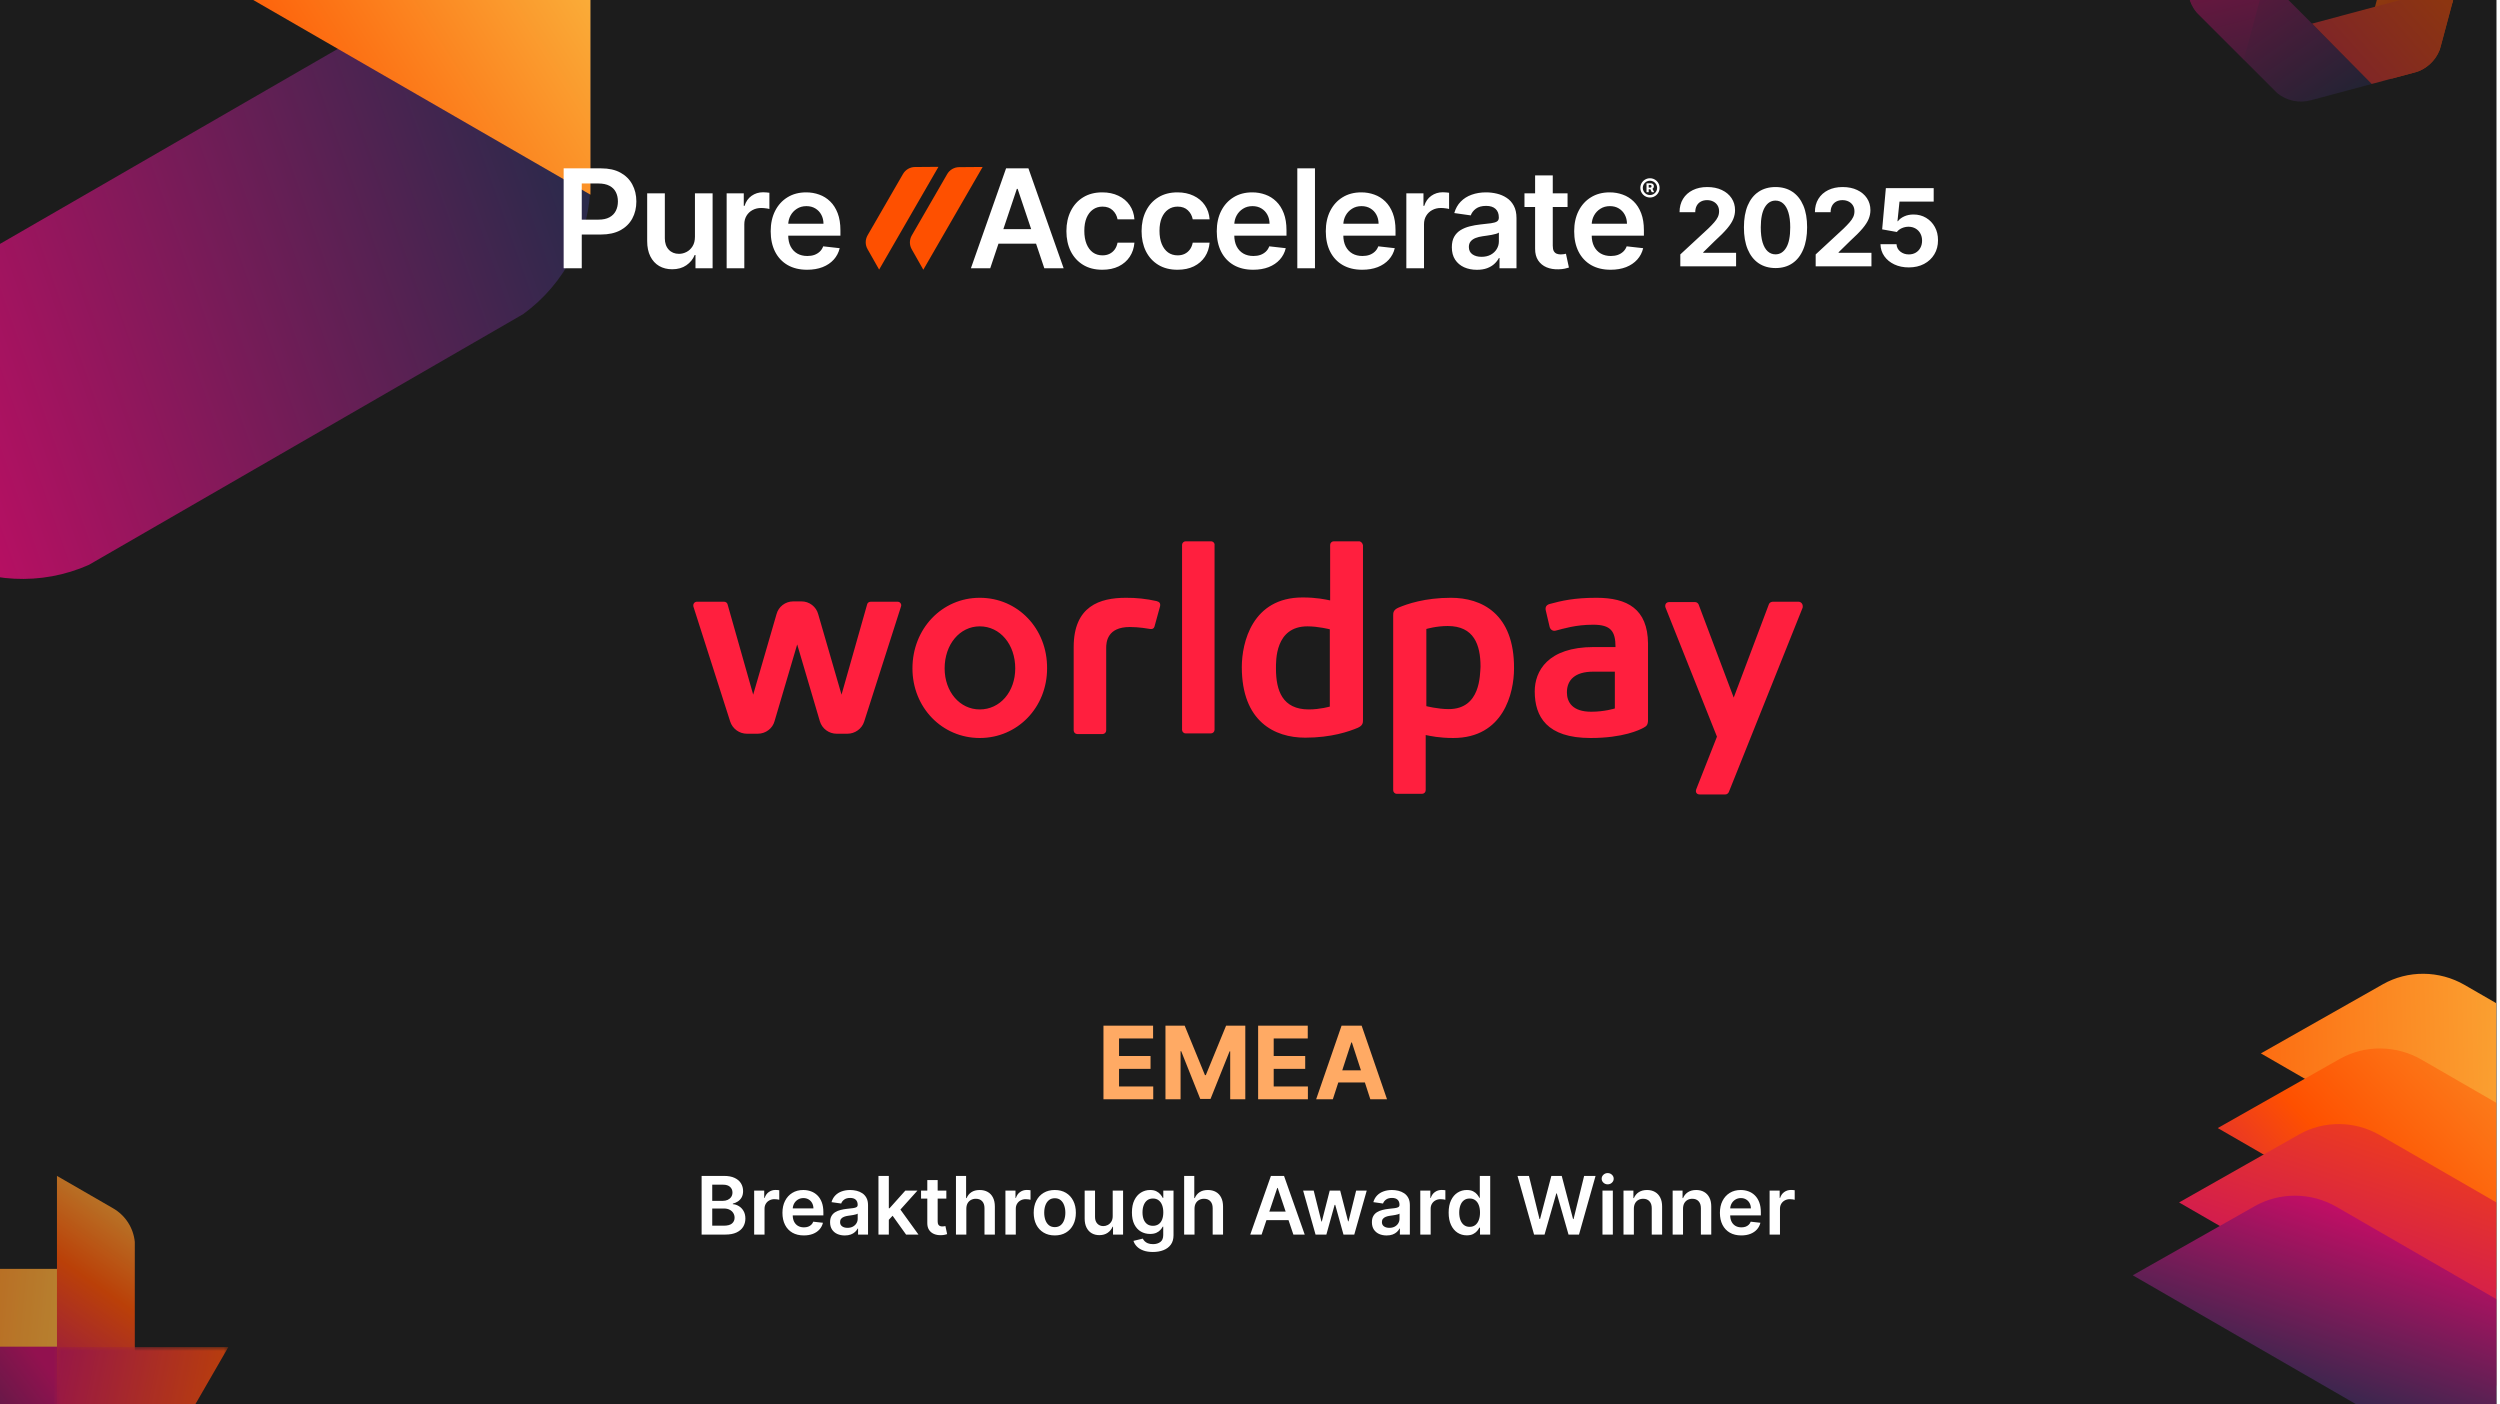
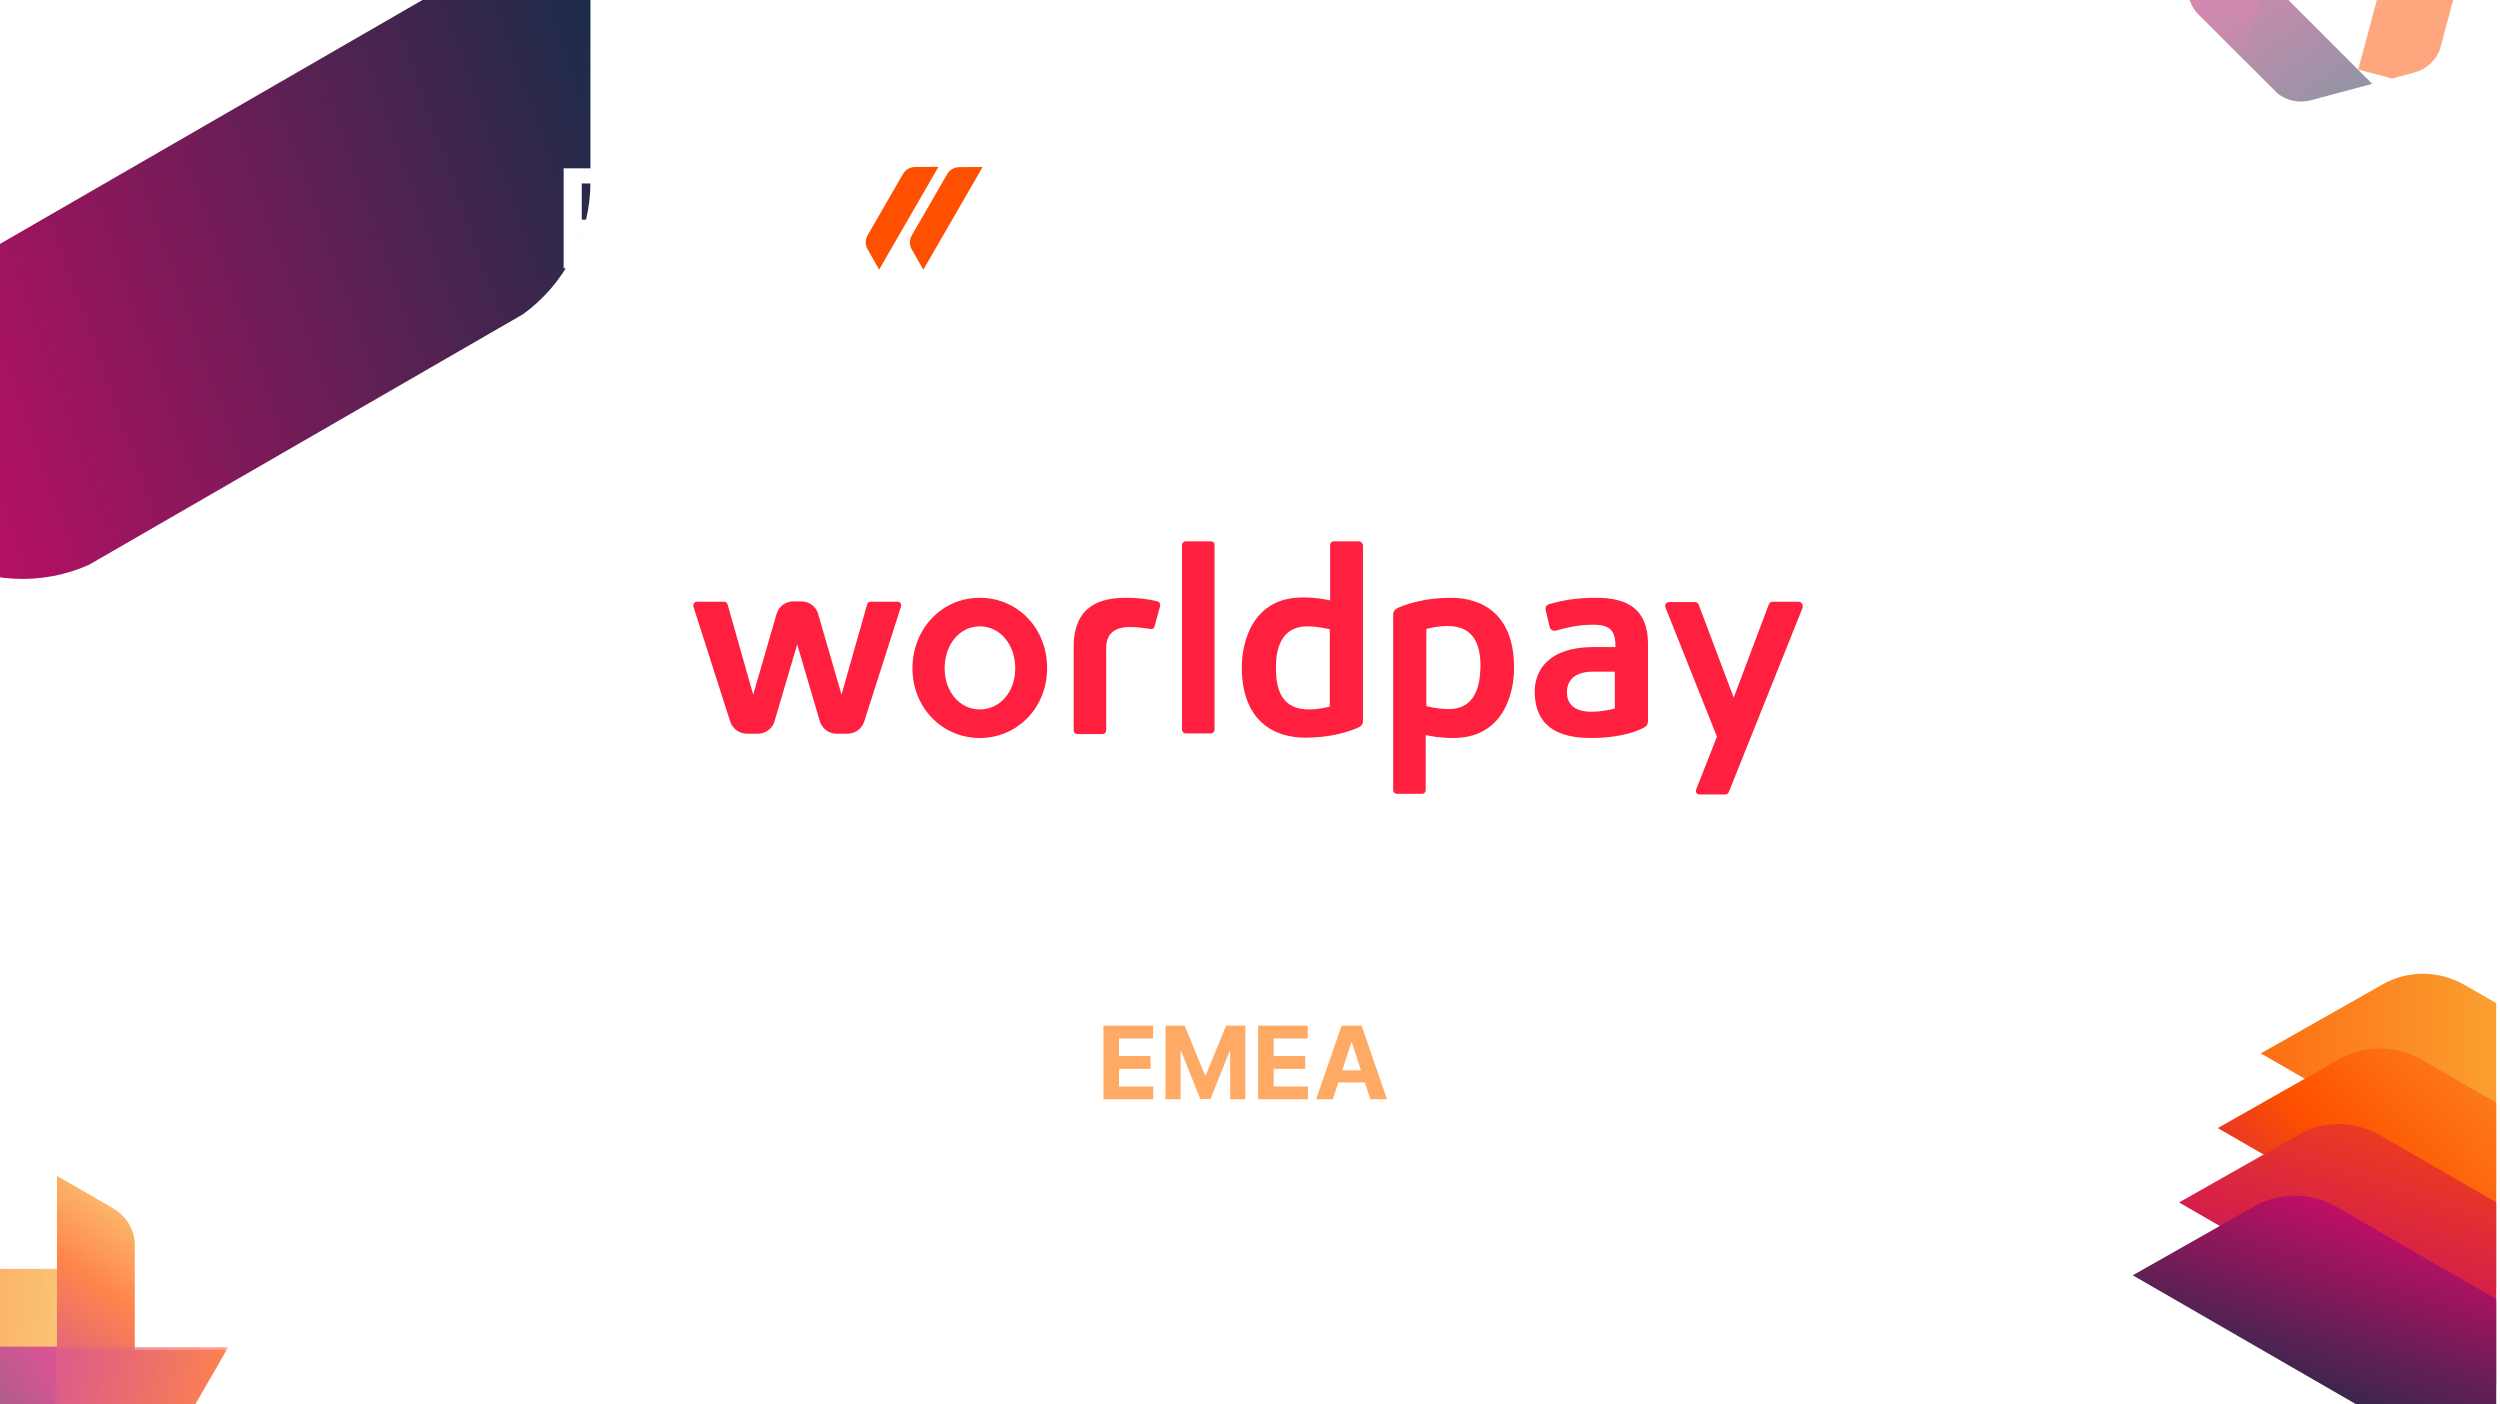
<svg xmlns="http://www.w3.org/2000/svg" width="632" height="355" viewBox="0 0 632 355" fill="none">
  <g clip-path="url(#clip0_9453_8677)">
    <rect width="631.112" height="355" fill="white" />
    <g clip-path="url(#clip1_9453_8677)">
-       <rect width="648" height="364.5" transform="translate(-8 -5)" fill="#1C1C1C" />
      <path d="M278.955 277.9V259.282H291.501V262.527H282.892V266.964H290.855V270.209H282.892V274.655H291.537V277.9H278.955ZM294.63 259.282H299.485L304.612 271.791H304.83L309.958 259.282H314.812V277.9H310.994V265.782H310.84L306.021 277.809H303.421L298.603 265.736H298.449V277.9H294.63V259.282ZM318.055 277.9V259.282H330.601V262.527H321.992V266.964H329.955V270.209H321.992V274.655H330.637V277.9H318.055ZM336.94 277.9H332.721L339.149 259.282H344.221L350.64 277.9H346.421L341.758 263.536H341.612L336.94 277.9ZM336.676 270.582H346.64V273.655H336.676V270.582Z" fill="#FFAA64" />
      <g opacity="0.5" clip-path="url(#clip2_9453_8677)">
        <path fill-rule="evenodd" clip-rule="evenodd" d="M575.715 23.568C578.062 25.465 581.194 26.148 584.147 25.356L599.694 21.191L557.631 -20.872L553.465 -5.326C552.674 -2.372 553.356 0.76 555.254 3.107L575.715 23.568Z" fill="url(#paint0_linear_9453_8677)" />
        <path d="M560.691 -32.494C561.774 -35.313 564.145 -37.471 567.1 -38.263L582.647 -42.429L567.251 15.03L555.87 3.649C553.707 1.486 552.732 -1.569 553.203 -4.551L560.691 -32.494Z" fill="url(#paint1_linear_9453_8677)" />
        <path fill-rule="evenodd" clip-rule="evenodd" d="M601.77 -43.505C599.423 -45.403 596.291 -46.085 593.337 -45.294L577.791 -41.128L619.853 0.935L624.019 -14.611C624.811 -17.565 624.128 -20.697 622.231 -23.044L601.77 -43.505Z" fill="url(#paint2_linear_9453_8677)" />
        <path d="M616.795 12.557C615.712 15.376 613.34 17.534 610.385 18.326L604.696 19.851L596.159 17.563L610.235 -34.968L621.615 -23.586C623.778 -21.423 624.753 -18.369 624.282 -15.386L616.795 12.557Z" fill="url(#paint3_linear_9453_8677)" />
-         <path fill-rule="evenodd" clip-rule="evenodd" d="M611.237 18.098C614.056 17.015 616.214 14.642 617.006 11.687L621.172 -3.858L584.487 5.971L599.57 21.224L611.237 18.098Z" fill="url(#paint4_linear_9453_8677)" />
      </g>
      <g clip-path="url(#clip3_9453_8677)" filter="url(#filter0_f_9453_8677)">
        <path d="M623.041 248.985L649.445 264.23L675.152 279.072C681.559 282.77 685.562 289.6 685.622 296.886L685.908 332.321L571.548 266.296L602.378 248.825C608.718 245.234 616.634 245.286 623.041 248.985Z" fill="url(#paint5_linear_9453_8677)" />
        <path d="M612.142 267.864L638.546 283.109L664.253 297.95C670.66 301.649 674.663 308.479 674.723 315.765L675.008 351.2L560.649 285.175L591.479 267.704C597.819 264.113 605.735 264.165 612.142 267.864Z" fill="url(#paint6_linear_9453_8677)" />
        <path d="M601.571 286.933L627.569 301.943L652.88 316.556C659.188 320.198 663.129 326.922 663.189 334.096L663.469 368.985L550.872 303.977L581.227 286.776C587.469 283.24 595.263 283.291 601.571 286.933Z" fill="url(#paint7_linear_9453_8677)" />
        <path d="M590.653 305.082L617.058 320.327L642.765 335.169C649.171 338.868 653.174 345.697 653.235 352.983L653.52 388.418L539.16 322.393L569.991 304.922C576.331 301.331 584.247 301.384 590.653 305.082Z" fill="url(#paint8_linear_9453_8677)" />
      </g>
      <g opacity="0.7">
        <path fill-rule="evenodd" clip-rule="evenodd" d="M-5.274 337.464C-4.921 333.952 -2.902 330.792 0.194 329.004L14.4 320.802L14.4 383.601L0.194 375.399C-2.902 373.612 -4.921 370.451 -5.274 366.939L-5.274 337.464Z" fill="url(#paint9_linear_9453_8677)" />
        <path fill-rule="evenodd" clip-rule="evenodd" d="M17.308 320.768C20.821 321.121 23.982 323.14 25.769 326.236L33.972 340.443L-28.828 340.443L-20.625 326.236C-18.838 323.14 -15.677 321.121 -12.164 320.768L17.308 320.768Z" fill="url(#paint10_linear_9453_8677)" />
        <path fill-rule="evenodd" clip-rule="evenodd" d="M34.075 313.931C33.723 310.418 31.703 307.256 28.607 305.469L14.4 297.266L14.4 360.065L28.607 351.863C31.703 350.075 33.723 346.914 34.075 343.401L34.075 313.931Z" fill="url(#paint11_linear_9453_8677)" />
        <mask id="mask0_9453_8677" style="mask-type:alpha" maskUnits="userSpaceOnUse" x="14" y="340" width="44" height="21">
          <rect x="14.435" y="340.527" width="43.261" height="19.725" fill="#D9D9D9" />
        </mask>
        <g mask="url(#mask0_9453_8677)">
          <path fill-rule="evenodd" clip-rule="evenodd" d="M11.597 360.202C8.084 359.849 4.923 357.83 3.136 354.734L-5.066 340.527H57.733L49.531 354.734C47.743 357.83 44.582 359.849 41.069 360.202H11.597Z" fill="url(#paint12_linear_9453_8677)" />
        </g>
      </g>
      <g clip-path="url(#clip4_9453_8677)" filter="url(#filter1_f_9453_8677)">
        <path fill-rule="evenodd" clip-rule="evenodd" d="M132.272 79.403C142.878 71.682 149.264 59.3 149.264 46.008L149.264 -24.522L-76.035 105.555L-14.955 140.82C-3.444 147.465 10.473 148.126 22.462 142.801L132.272 79.403Z" fill="url(#paint13_linear_9453_8677)" />
-         <path fill-rule="evenodd" clip-rule="evenodd" d="M22.471 -118.104C10.479 -123.433 -3.441 -122.774 -14.955 -116.126L-76.035 -80.862L149.263 49.214L149.263 -21.315C149.263 -34.61 142.874 -46.995 132.263 -54.715L22.471 -118.104Z" fill="url(#paint14_linear_9453_8677)" />
      </g>
      <path d="M250.327 67.823H245.442L254.335 42.561H259.985L268.891 67.823H264.006L257.259 47.742H257.061L250.327 67.823ZM250.487 57.918H263.809V61.594H250.487V57.918ZM278.666 68.193C276.775 68.193 275.151 67.778 273.794 66.947C272.445 66.117 271.405 64.97 270.673 63.506C269.95 62.034 269.588 60.34 269.588 58.424C269.588 56.5 269.958 54.802 270.698 53.33C271.438 51.849 272.482 50.698 273.831 49.876C275.188 49.045 276.791 48.63 278.641 48.63C280.179 48.63 281.54 48.914 282.724 49.481C283.917 50.04 284.866 50.834 285.574 51.862C286.281 52.882 286.684 54.074 286.783 55.439H282.515C282.342 54.526 281.931 53.766 281.281 53.157C280.64 52.54 279.78 52.232 278.703 52.232C277.79 52.232 276.989 52.478 276.298 52.972C275.607 53.457 275.068 54.156 274.682 55.069C274.304 55.982 274.115 57.075 274.115 58.35C274.115 59.641 274.304 60.751 274.682 61.68C275.06 62.601 275.591 63.313 276.273 63.814C276.964 64.308 277.774 64.554 278.703 64.554C279.361 64.554 279.949 64.431 280.467 64.184C280.993 63.929 281.433 63.563 281.787 63.087C282.14 62.61 282.383 62.03 282.515 61.347H286.783C286.676 62.688 286.281 63.876 285.598 64.912C284.916 65.94 283.987 66.746 282.811 67.33C281.635 67.905 280.253 68.193 278.666 68.193ZM297.671 68.193C295.78 68.193 294.156 67.778 292.799 66.947C291.45 66.117 290.41 64.97 289.678 63.506C288.955 62.034 288.593 60.34 288.593 58.424C288.593 56.5 288.963 54.802 289.703 53.33C290.443 51.849 291.487 50.698 292.836 49.876C294.193 49.045 295.796 48.63 297.647 48.63C299.184 48.63 300.545 48.914 301.73 49.481C302.922 50.04 303.872 50.834 304.579 51.862C305.286 52.882 305.689 54.074 305.788 55.439H301.52C301.347 54.526 300.936 53.766 300.286 53.157C299.645 52.54 298.786 52.232 297.708 52.232C296.796 52.232 295.994 52.478 295.303 52.972C294.612 53.457 294.074 54.156 293.687 55.069C293.309 55.982 293.12 57.075 293.12 58.35C293.12 59.641 293.309 60.751 293.687 61.68C294.065 62.601 294.596 63.313 295.278 63.814C295.969 64.308 296.779 64.554 297.708 64.554C298.366 64.554 298.954 64.431 299.472 64.184C299.999 63.929 300.438 63.563 300.792 63.087C301.146 62.61 301.388 62.03 301.52 61.347H305.788C305.681 62.688 305.286 63.876 304.604 64.912C303.921 65.94 302.992 66.746 301.816 67.33C300.64 67.905 299.258 68.193 297.671 68.193ZM316.8 68.193C314.9 68.193 313.26 67.799 311.878 67.009C310.505 66.211 309.448 65.085 308.708 63.629C307.968 62.166 307.598 60.443 307.598 58.461C307.598 56.512 307.968 54.802 308.708 53.33C309.457 51.849 310.501 50.698 311.841 49.876C313.182 49.045 314.756 48.63 316.566 48.63C317.733 48.63 318.835 48.819 319.871 49.197C320.916 49.568 321.837 50.143 322.634 50.924C323.44 51.706 324.073 52.701 324.534 53.909C324.994 55.11 325.225 56.541 325.225 58.202V59.571H309.695V56.561H320.944C320.936 55.706 320.751 54.946 320.389 54.279C320.028 53.605 319.522 53.075 318.872 52.688C318.231 52.302 317.482 52.108 316.627 52.108C315.714 52.108 314.913 52.331 314.222 52.775C313.531 53.21 312.993 53.786 312.606 54.502C312.228 55.209 312.035 55.986 312.026 56.833V59.46C312.026 60.562 312.228 61.508 312.631 62.297C313.034 63.078 313.597 63.679 314.321 64.098C315.044 64.509 315.891 64.715 316.862 64.715C317.511 64.715 318.099 64.624 318.625 64.443C319.152 64.254 319.608 63.979 319.995 63.617C320.381 63.255 320.673 62.807 320.87 62.272L325.04 62.741C324.776 63.843 324.275 64.805 323.535 65.627C322.803 66.442 321.865 67.075 320.722 67.527C319.579 67.971 318.272 68.193 316.8 68.193ZM332.425 42.561V67.823H327.96V42.561H332.425ZM344.363 68.193C342.463 68.193 340.823 67.799 339.441 67.009C338.068 66.211 337.011 65.085 336.271 63.629C335.531 62.166 335.161 60.443 335.161 58.461C335.161 56.512 335.531 54.802 336.271 53.33C337.019 51.849 338.064 50.698 339.404 49.876C340.744 49.045 342.319 48.63 344.128 48.63C345.296 48.63 346.398 48.819 347.434 49.197C348.478 49.568 349.399 50.143 350.197 50.924C351.003 51.706 351.636 52.701 352.097 53.909C352.557 55.11 352.787 56.541 352.787 58.202V59.571H337.258V56.561H348.507C348.499 55.706 348.314 54.946 347.952 54.279C347.59 53.605 347.085 53.075 346.435 52.688C345.794 52.302 345.045 52.108 344.19 52.108C343.277 52.108 342.475 52.331 341.785 52.775C341.094 53.21 340.555 53.786 340.169 54.502C339.791 55.209 339.597 55.986 339.589 56.833V59.46C339.589 60.562 339.791 61.508 340.193 62.297C340.596 63.078 341.16 63.679 341.883 64.098C342.607 64.509 343.454 64.715 344.424 64.715C345.074 64.715 345.662 64.624 346.188 64.443C346.715 64.254 347.171 63.979 347.557 63.617C347.944 63.255 348.236 62.807 348.433 62.272L352.602 62.741C352.339 63.843 351.838 64.805 351.098 65.627C350.366 66.442 349.428 67.075 348.285 67.527C347.142 67.971 345.835 68.193 344.363 68.193ZM355.523 67.823V48.877H359.852V52.035H360.05C360.395 50.941 360.987 50.098 361.826 49.506C362.673 48.906 363.639 48.605 364.725 48.605C364.971 48.605 365.247 48.618 365.551 48.642C365.864 48.659 366.123 48.688 366.328 48.729V52.836C366.139 52.77 365.839 52.713 365.428 52.664C365.025 52.606 364.634 52.577 364.256 52.577C363.442 52.577 362.71 52.754 362.06 53.108C361.419 53.453 360.913 53.934 360.543 54.551C360.173 55.167 359.988 55.879 359.988 56.685V67.823H355.523ZM373.366 68.206C372.165 68.206 371.084 67.992 370.121 67.564C369.168 67.128 368.411 66.487 367.852 65.64C367.301 64.793 367.025 63.748 367.025 62.507C367.025 61.438 367.223 60.554 367.617 59.855C368.012 59.156 368.551 58.597 369.233 58.177C369.916 57.758 370.685 57.441 371.54 57.227C372.403 57.005 373.296 56.845 374.217 56.746C375.327 56.631 376.227 56.529 376.918 56.438C377.609 56.339 378.11 56.191 378.423 55.994C378.744 55.788 378.904 55.472 378.904 55.044V54.97C378.904 54.041 378.628 53.321 378.077 52.812C377.527 52.302 376.733 52.047 375.697 52.047C374.603 52.047 373.736 52.285 373.094 52.762C372.461 53.239 372.033 53.803 371.811 54.452L367.642 53.86C367.971 52.709 368.514 51.747 369.27 50.974C370.027 50.193 370.952 49.609 372.046 49.222C373.139 48.827 374.348 48.63 375.672 48.63C376.585 48.63 377.494 48.737 378.398 48.951C379.303 49.165 380.129 49.518 380.877 50.012C381.626 50.497 382.226 51.159 382.678 51.998C383.139 52.836 383.369 53.885 383.369 55.143V67.823H379.077V65.221H378.929C378.657 65.747 378.275 66.24 377.781 66.701C377.296 67.153 376.684 67.519 375.944 67.799C375.212 68.07 374.352 68.206 373.366 68.206ZM374.525 64.924C375.421 64.924 376.198 64.748 376.856 64.394C377.514 64.032 378.02 63.555 378.373 62.963C378.735 62.371 378.916 61.726 378.916 61.027V58.794C378.776 58.909 378.538 59.016 378.201 59.115C377.872 59.213 377.502 59.3 377.091 59.374C376.68 59.448 376.272 59.514 375.87 59.571C375.467 59.629 375.117 59.678 374.821 59.719C374.155 59.81 373.559 59.958 373.032 60.163C372.506 60.369 372.091 60.657 371.787 61.027C371.482 61.388 371.33 61.857 371.33 62.433C371.33 63.255 371.63 63.876 372.231 64.295C372.831 64.715 373.596 64.924 374.525 64.924ZM396.278 48.877V52.331H385.386V48.877H396.278ZM388.075 44.337H392.54V62.124C392.54 62.725 392.631 63.185 392.812 63.506C393.001 63.818 393.248 64.032 393.552 64.147C393.856 64.263 394.193 64.32 394.563 64.32C394.843 64.32 395.098 64.299 395.328 64.258C395.567 64.217 395.747 64.18 395.871 64.147L396.623 67.638C396.385 67.72 396.043 67.811 395.599 67.909C395.164 68.008 394.629 68.066 393.996 68.082C392.878 68.115 391.87 67.947 390.974 67.576C390.077 67.198 389.366 66.614 388.84 65.825C388.322 65.035 388.067 64.049 388.075 62.864V44.337ZM407.154 68.193C405.255 68.193 403.614 67.799 402.233 67.009C400.859 66.211 399.803 65.085 399.063 63.629C398.323 62.166 397.953 60.443 397.953 58.461C397.953 56.512 398.323 54.802 399.063 53.33C399.811 51.849 400.855 50.698 402.196 49.876C403.536 49.045 405.111 48.63 406.92 48.63C408.088 48.63 409.19 48.819 410.226 49.197C411.27 49.568 412.191 50.143 412.989 50.924C413.795 51.706 414.428 52.701 414.888 53.909C415.349 55.11 415.579 56.541 415.579 58.202V59.571H400.049V56.561H411.299C411.291 55.706 411.106 54.946 410.744 54.279C410.382 53.605 409.876 53.075 409.227 52.688C408.585 52.302 407.837 52.108 406.982 52.108C406.069 52.108 405.267 52.331 404.576 52.775C403.886 53.21 403.347 53.786 402.96 54.502C402.582 55.209 402.389 55.986 402.381 56.833V59.46C402.381 60.562 402.582 61.508 402.985 62.297C403.388 63.078 403.951 63.679 404.675 64.098C405.399 64.509 406.246 64.715 407.216 64.715C407.866 64.715 408.454 64.624 408.98 64.443C409.506 64.254 409.963 63.979 410.349 63.617C410.736 63.255 411.027 62.807 411.225 62.272L415.394 62.741C415.131 63.843 414.629 64.805 413.889 65.627C413.157 66.442 412.22 67.075 411.077 67.527C409.934 67.971 408.626 68.193 407.154 68.193Z" fill="white" />
      <path d="M416.237 48.594V46.345H417.349C417.475 46.345 417.595 46.374 417.709 46.431C417.824 46.486 417.918 46.568 417.989 46.678C418.062 46.787 418.099 46.922 418.099 47.083C418.099 47.243 418.061 47.38 417.986 47.494C417.911 47.606 417.813 47.691 417.693 47.75C417.576 47.809 417.452 47.839 417.322 47.839H416.545V47.433H417.188C417.267 47.433 417.34 47.404 417.407 47.345C417.474 47.286 417.507 47.199 417.507 47.083C417.507 46.961 417.474 46.876 417.407 46.827C417.34 46.778 417.27 46.754 417.197 46.754H416.791V48.594H416.237ZM417.648 47.549L418.178 48.594H417.568L417.066 47.549H417.648ZM417.111 49.935C416.774 49.935 416.458 49.872 416.164 49.746C415.869 49.62 415.61 49.446 415.387 49.222C415.163 48.999 414.988 48.739 414.862 48.445C414.736 48.15 414.673 47.834 414.673 47.497C414.673 47.16 414.736 46.844 414.862 46.55C414.988 46.255 415.163 45.996 415.387 45.773C415.61 45.549 415.869 45.374 416.164 45.248C416.458 45.122 416.774 45.059 417.111 45.059C417.449 45.059 417.764 45.122 418.059 45.248C418.354 45.374 418.613 45.549 418.836 45.773C419.06 45.996 419.234 46.255 419.36 46.55C419.486 46.844 419.549 47.16 419.549 47.497C419.549 47.834 419.486 48.15 419.36 48.445C419.234 48.739 419.06 48.999 418.836 49.222C418.613 49.446 418.354 49.62 418.059 49.746C417.764 49.872 417.449 49.935 417.111 49.935ZM417.111 49.31C417.444 49.31 417.748 49.229 418.022 49.067C418.297 48.904 418.515 48.686 418.678 48.411C418.842 48.135 418.924 47.83 418.924 47.497C418.924 47.164 418.842 46.86 418.678 46.586C418.515 46.31 418.297 46.09 418.022 45.928C417.748 45.765 417.444 45.684 417.111 45.684C416.776 45.684 416.471 45.765 416.197 45.928C415.923 46.09 415.703 46.31 415.539 46.586C415.376 46.86 415.295 47.164 415.295 47.497C415.295 47.83 415.376 48.134 415.539 48.408C415.703 48.683 415.923 48.902 416.197 49.067C416.471 49.229 416.776 49.31 417.111 49.31Z" fill="white" />
      <path d="M142.492 67.823V42.562H151.965C153.906 42.562 155.534 42.923 156.849 43.647C158.173 44.371 159.173 45.366 159.847 46.632C160.529 47.89 160.871 49.321 160.871 50.925C160.871 52.545 160.529 53.984 159.847 55.242C159.164 56.5 158.157 57.491 156.825 58.215C155.493 58.93 153.852 59.288 151.903 59.288H145.625V55.526H151.286C152.421 55.526 153.35 55.328 154.074 54.933C154.798 54.539 155.332 53.996 155.678 53.305C156.031 52.614 156.208 51.821 156.208 50.925C156.208 50.028 156.031 49.239 155.678 48.556C155.332 47.874 154.794 47.343 154.062 46.965C153.338 46.579 152.405 46.385 151.262 46.385H147.068V67.823H142.492ZM175.682 59.855V48.877H180.147V67.823H175.818V64.456H175.62C175.193 65.517 174.49 66.384 173.511 67.059C172.541 67.733 171.344 68.07 169.922 68.07C168.68 68.07 167.582 67.795 166.628 67.244C165.682 66.684 164.942 65.874 164.408 64.814C163.873 63.745 163.606 62.454 163.606 60.941V48.877H168.071V60.25C168.071 61.45 168.4 62.404 169.058 63.111C169.716 63.819 170.579 64.172 171.648 64.172C172.306 64.172 172.944 64.012 173.56 63.691C174.177 63.37 174.683 62.894 175.078 62.26C175.48 61.619 175.682 60.817 175.682 59.855ZM183.697 67.823V48.877H188.026V52.035H188.224C188.569 50.941 189.161 50.098 190 49.506C190.847 48.906 191.813 48.606 192.899 48.606C193.145 48.606 193.421 48.618 193.725 48.643C194.038 48.659 194.297 48.688 194.502 48.729V52.837C194.313 52.771 194.013 52.713 193.602 52.664C193.199 52.606 192.808 52.578 192.43 52.578C191.616 52.578 190.884 52.754 190.234 53.108C189.593 53.453 189.087 53.934 188.717 54.551C188.347 55.168 188.162 55.879 188.162 56.685V67.823H183.697ZM204.034 68.193C202.135 68.193 200.494 67.799 199.113 67.009C197.739 66.212 196.683 65.085 195.942 63.63C195.202 62.166 194.832 60.443 194.832 58.461C194.832 56.512 195.202 54.802 195.942 53.33C196.691 51.85 197.735 50.698 199.076 49.876C200.416 49.046 201.991 48.63 203.8 48.63C204.967 48.63 206.069 48.819 207.106 49.198C208.15 49.568 209.071 50.143 209.869 50.925C210.674 51.706 211.308 52.701 211.768 53.91C212.229 55.11 212.459 56.541 212.459 58.202V59.571H196.929V56.562H208.179C208.17 55.706 207.985 54.946 207.624 54.28C207.262 53.605 206.756 53.075 206.106 52.688C205.465 52.302 204.717 52.109 203.861 52.109C202.949 52.109 202.147 52.331 201.456 52.775C200.765 53.211 200.227 53.786 199.84 54.502C199.462 55.209 199.269 55.986 199.261 56.833V59.46C199.261 60.562 199.462 61.508 199.865 62.297C200.268 63.078 200.831 63.679 201.555 64.098C202.278 64.509 203.125 64.715 204.096 64.715C204.745 64.715 205.333 64.624 205.86 64.444C206.386 64.254 206.842 63.979 207.229 63.617C207.615 63.255 207.907 62.807 208.105 62.273L212.274 62.741C212.011 63.843 211.509 64.805 210.769 65.628C210.037 66.442 209.1 67.075 207.957 67.527C206.814 67.971 205.506 68.193 204.034 68.193Z" fill="white" />
-       <path d="M424.783 67.331V64.318L431.823 57.8C432.422 57.22 432.924 56.699 433.329 56.235C433.741 55.772 434.054 55.318 434.266 54.873C434.478 54.423 434.585 53.937 434.585 53.415C434.585 52.836 434.453 52.337 434.189 51.918C433.925 51.493 433.564 51.168 433.107 50.943C432.65 50.711 432.132 50.595 431.552 50.595C430.947 50.595 430.419 50.718 429.969 50.962C429.518 51.207 429.17 51.558 428.926 52.015C428.681 52.472 428.559 53.016 428.559 53.647H424.59C424.59 52.353 424.883 51.23 425.468 50.277C426.054 49.324 426.875 48.587 427.931 48.065C428.987 47.544 430.204 47.283 431.581 47.283C432.998 47.283 434.231 47.534 435.28 48.036C436.336 48.532 437.157 49.221 437.743 50.103C438.328 50.985 438.621 51.996 438.621 53.135C438.621 53.882 438.473 54.619 438.177 55.347C437.887 56.074 437.369 56.882 436.622 57.771C435.876 58.653 434.823 59.712 433.464 60.948L430.577 63.777V63.913H438.882V67.331H424.783ZM448.851 67.766C447.19 67.759 445.761 67.35 444.563 66.539C443.372 65.728 442.455 64.553 441.811 63.014C441.173 61.476 440.858 59.625 440.864 57.462C440.864 55.305 441.183 53.467 441.82 51.947C442.464 50.428 443.382 49.272 444.573 48.48C445.77 47.682 447.196 47.283 448.851 47.283C450.505 47.283 451.928 47.682 453.119 48.48C454.317 49.279 455.237 50.438 455.881 51.957C456.525 53.47 456.844 55.305 456.837 57.462C456.837 59.631 456.515 61.485 455.871 63.024C455.234 64.563 454.32 65.738 453.129 66.549C451.938 67.36 450.512 67.766 448.851 67.766ZM448.851 64.299C449.984 64.299 450.888 63.729 451.564 62.589C452.24 61.45 452.575 59.741 452.569 57.462C452.569 55.962 452.414 54.712 452.105 53.715C451.803 52.717 451.371 51.967 450.811 51.465C450.258 50.962 449.604 50.711 448.851 50.711C447.724 50.711 446.823 51.275 446.147 52.401C445.471 53.528 445.13 55.215 445.123 57.462C445.123 58.981 445.274 60.249 445.577 61.266C445.886 62.277 446.321 63.037 446.881 63.545C447.441 64.048 448.098 64.299 448.851 64.299ZM459.003 67.331V64.318L466.043 57.8C466.642 57.22 467.144 56.699 467.55 56.235C467.962 55.772 468.274 55.318 468.486 54.873C468.699 54.423 468.805 53.937 468.805 53.415C468.805 52.836 468.673 52.337 468.409 51.918C468.145 51.493 467.784 51.168 467.327 50.943C466.87 50.711 466.352 50.595 465.773 50.595C465.167 50.595 464.64 50.718 464.189 50.962C463.738 51.207 463.391 51.558 463.146 52.015C462.901 52.472 462.779 53.016 462.779 53.647H458.81C458.81 52.353 459.103 51.23 459.689 50.277C460.275 49.324 461.095 48.587 462.151 48.065C463.207 47.544 464.424 47.283 465.802 47.283C467.218 47.283 468.451 47.534 469.5 48.036C470.556 48.532 471.377 49.221 471.963 50.103C472.549 50.985 472.842 51.996 472.842 53.135C472.842 53.882 472.694 54.619 472.397 55.347C472.108 56.074 471.589 56.882 470.843 57.771C470.096 58.653 469.043 59.712 467.685 60.948L464.797 63.777V63.913H473.102V67.331H459.003ZM482.54 67.602C481.175 67.602 479.958 67.35 478.89 66.848C477.827 66.346 476.984 65.654 476.359 64.772C475.735 63.89 475.41 62.879 475.384 61.74H479.44C479.485 62.506 479.807 63.127 480.406 63.603C481.004 64.08 481.716 64.318 482.54 64.318C483.197 64.318 483.776 64.173 484.278 63.883C484.787 63.587 485.183 63.178 485.466 62.657C485.756 62.129 485.901 61.524 485.901 60.842C485.901 60.146 485.752 59.535 485.456 59.007C485.167 58.479 484.764 58.067 484.249 57.771C483.734 57.474 483.145 57.323 482.482 57.317C481.903 57.317 481.339 57.436 480.792 57.674C480.251 57.912 479.829 58.237 479.527 58.649L475.809 57.983L476.746 47.553H488.836V50.972H480.193L479.681 55.926H479.797C480.145 55.437 480.67 55.031 481.371 54.709C482.073 54.387 482.859 54.226 483.728 54.226C484.919 54.226 485.981 54.507 486.915 55.067C487.848 55.627 488.585 56.396 489.126 57.375C489.667 58.347 489.934 59.467 489.928 60.735C489.934 62.068 489.625 63.253 489 64.289C488.382 65.319 487.517 66.13 486.403 66.723C485.295 67.308 484.008 67.602 482.54 67.602Z" fill="white" />
      <path fill-rule="evenodd" clip-rule="evenodd" d="M225.777 48.313L219.328 59.484C218.705 60.562 218.697 61.895 219.302 62.962L222.244 68.153L237.242 42.176L231.275 42.223C230.048 42.233 228.898 42.907 228.276 43.985L225.777 48.313ZM236.947 48.346L230.498 59.516C229.875 60.595 229.866 61.928 230.471 62.995L233.414 68.186L248.412 42.209L242.445 42.256C241.218 42.266 240.068 42.939 239.445 44.018L236.947 48.346Z" fill="#FE5000" />
      <path d="M177.368 312.1V297.271H183.045C184.116 297.271 185.007 297.44 185.717 297.778C186.431 298.111 186.964 298.567 187.317 299.146C187.674 299.726 187.853 300.382 187.853 301.116C187.853 301.719 187.737 302.236 187.505 302.665C187.273 303.09 186.962 303.435 186.571 303.701C186.18 303.966 185.743 304.157 185.26 304.273V304.418C185.787 304.447 186.291 304.608 186.774 304.903C187.261 305.192 187.66 305.603 187.968 306.134C188.277 306.665 188.432 307.307 188.432 308.06C188.432 308.827 188.246 309.517 187.874 310.131C187.503 310.739 186.943 311.219 186.194 311.571C185.446 311.924 184.505 312.1 183.371 312.1H177.368ZM180.054 309.855H182.943C183.919 309.855 184.621 309.67 185.05 309.298C185.485 308.921 185.702 308.439 185.702 307.85C185.702 307.41 185.594 307.015 185.376 306.662C185.159 306.305 184.85 306.025 184.449 305.822C184.049 305.615 183.571 305.511 183.016 305.511H180.054V309.855ZM180.054 303.578H182.712C183.175 303.578 183.593 303.493 183.964 303.324C184.336 303.15 184.628 302.907 184.84 302.593C185.058 302.274 185.166 301.898 185.166 301.463C185.166 300.889 184.964 300.416 184.558 300.044C184.157 299.673 183.561 299.487 182.77 299.487H180.054V303.578ZM190.653 312.1V300.978H193.194V302.832H193.31C193.513 302.19 193.861 301.695 194.353 301.348C194.85 300.995 195.417 300.819 196.054 300.819C196.199 300.819 196.361 300.826 196.54 300.841C196.723 300.85 196.875 300.867 196.996 300.891V303.303C196.885 303.264 196.709 303.23 196.467 303.201C196.231 303.167 196.001 303.15 195.779 303.15C195.301 303.15 194.872 303.254 194.491 303.462C194.114 303.665 193.817 303.947 193.6 304.309C193.383 304.671 193.274 305.089 193.274 305.562V312.1H190.653ZM203.203 312.317C202.088 312.317 201.125 312.085 200.314 311.622C199.508 311.154 198.887 310.493 198.453 309.638C198.019 308.779 197.801 307.768 197.801 306.604C197.801 305.46 198.019 304.456 198.453 303.592C198.892 302.723 199.505 302.047 200.292 301.565C201.079 301.077 202.003 300.833 203.065 300.833C203.751 300.833 204.398 300.944 205.006 301.167C205.619 301.384 206.159 301.722 206.628 302.18C207.101 302.639 207.472 303.223 207.743 303.932C208.013 304.637 208.148 305.477 208.148 306.452V307.256H199.032V305.489H205.636C205.631 304.987 205.522 304.541 205.31 304.15C205.098 303.754 204.801 303.443 204.419 303.216C204.043 302.989 203.604 302.875 203.101 302.875C202.566 302.875 202.095 303.006 201.69 303.266C201.284 303.522 200.968 303.86 200.741 304.28C200.519 304.695 200.406 305.151 200.401 305.649V307.191C200.401 307.838 200.519 308.393 200.756 308.856C200.992 309.315 201.323 309.667 201.747 309.913C202.172 310.155 202.669 310.275 203.239 310.275C203.62 310.275 203.966 310.222 204.274 310.116C204.583 310.005 204.851 309.843 205.078 309.631C205.305 309.419 205.476 309.155 205.592 308.842L208.04 309.117C207.885 309.764 207.591 310.328 207.156 310.811C206.727 311.289 206.176 311.661 205.505 311.926C204.834 312.187 204.067 312.317 203.203 312.317ZM213.566 312.324C212.861 312.324 212.227 312.199 211.662 311.948C211.102 311.692 210.658 311.316 210.33 310.818C210.006 310.321 209.844 309.708 209.844 308.979C209.844 308.352 209.96 307.833 210.192 307.422C210.424 307.012 210.74 306.684 211.14 306.438C211.541 306.192 211.992 306.006 212.494 305.88C213.001 305.75 213.525 305.656 214.066 305.598C214.717 305.53 215.246 305.47 215.651 305.417C216.057 305.359 216.351 305.272 216.535 305.156C216.723 305.035 216.817 304.85 216.817 304.599V304.555C216.817 304.01 216.655 303.587 216.332 303.288C216.009 302.989 215.543 302.839 214.935 302.839C214.293 302.839 213.783 302.979 213.407 303.259C213.035 303.539 212.784 303.87 212.654 304.251L210.206 303.904C210.4 303.228 210.718 302.663 211.162 302.209C211.606 301.751 212.149 301.408 212.791 301.181C213.433 300.949 214.143 300.833 214.92 300.833C215.456 300.833 215.989 300.896 216.52 301.022C217.051 301.147 217.536 301.355 217.976 301.644C218.415 301.929 218.767 302.318 219.033 302.81C219.303 303.303 219.438 303.918 219.438 304.657V312.1H216.919V310.572H216.832C216.672 310.881 216.448 311.171 216.158 311.441C215.873 311.707 215.514 311.921 215.079 312.085C214.65 312.245 214.145 312.324 213.566 312.324ZM214.247 310.398C214.773 310.398 215.229 310.295 215.615 310.087C216.001 309.875 216.298 309.595 216.506 309.247C216.718 308.9 216.824 308.521 216.824 308.11V306.8C216.742 306.867 216.602 306.93 216.404 306.988C216.211 307.046 215.994 307.097 215.753 307.14C215.511 307.184 215.272 307.222 215.036 307.256C214.799 307.29 214.594 307.319 214.421 307.343C214.03 307.396 213.68 307.483 213.371 307.604C213.062 307.724 212.818 307.893 212.639 308.11C212.461 308.323 212.371 308.598 212.371 308.936C212.371 309.419 212.548 309.783 212.9 310.029C213.252 310.275 213.701 310.398 214.247 310.398ZM224.463 308.61L224.456 305.446H224.876L228.873 300.978H231.936L227.019 306.452H226.476L224.463 308.61ZM222.074 312.1V297.271H224.695V312.1H222.074ZM229.054 312.1L225.434 307.039L227.2 305.192L232.189 312.1H229.054ZM239.236 300.978V303.006H232.843V300.978H239.236ZM234.421 298.314H237.042V308.755C237.042 309.107 237.095 309.377 237.202 309.566C237.313 309.749 237.457 309.875 237.636 309.942C237.815 310.01 238.012 310.044 238.23 310.044C238.394 310.044 238.543 310.032 238.679 310.007C238.819 309.983 238.925 309.962 238.997 309.942L239.439 311.991C239.299 312.04 239.099 312.093 238.838 312.151C238.582 312.209 238.268 312.242 237.897 312.252C237.24 312.271 236.649 312.172 236.123 311.955C235.597 311.733 235.179 311.39 234.87 310.927C234.566 310.464 234.416 309.884 234.421 309.189V298.314ZM244.288 305.583V312.1H241.667V297.271H244.23V302.868H244.361C244.621 302.241 245.024 301.746 245.57 301.384C246.12 301.017 246.82 300.833 247.67 300.833C248.442 300.833 249.115 300.995 249.69 301.319C250.264 301.642 250.708 302.115 251.022 302.738C251.341 303.36 251.5 304.121 251.5 305.019V312.1H248.879V305.424C248.879 304.676 248.686 304.094 248.3 303.679C247.918 303.259 247.383 303.049 246.692 303.049C246.229 303.049 245.814 303.15 245.447 303.353C245.085 303.551 244.8 303.838 244.592 304.215C244.39 304.591 244.288 305.048 244.288 305.583ZM254.172 312.1V300.978H256.713V302.832H256.829C257.032 302.19 257.38 301.695 257.872 301.348C258.369 300.995 258.936 300.819 259.573 300.819C259.718 300.819 259.88 300.826 260.059 300.841C260.242 300.85 260.394 300.867 260.515 300.891V303.303C260.404 303.264 260.228 303.23 259.986 303.201C259.75 303.167 259.52 303.15 259.298 303.15C258.82 303.15 258.391 303.254 258.009 303.462C257.633 303.665 257.336 303.947 257.119 304.309C256.902 304.671 256.793 305.089 256.793 305.562V312.1H254.172ZM266.649 312.317C265.563 312.317 264.622 312.078 263.826 311.6C263.029 311.122 262.411 310.454 261.972 309.595C261.537 308.735 261.32 307.731 261.32 306.583C261.32 305.434 261.537 304.427 261.972 303.563C262.411 302.699 263.029 302.028 263.826 301.55C264.622 301.072 265.563 300.833 266.649 300.833C267.736 300.833 268.677 301.072 269.473 301.55C270.27 302.028 270.885 302.699 271.32 303.563C271.759 304.427 271.979 305.434 271.979 306.583C271.979 307.731 271.759 308.735 271.32 309.595C270.885 310.454 270.27 311.122 269.473 311.6C268.677 312.078 267.736 312.317 266.649 312.317ZM266.664 310.217C267.253 310.217 267.745 310.056 268.141 309.732C268.537 309.404 268.831 308.965 269.024 308.414C269.222 307.864 269.321 307.251 269.321 306.575C269.321 305.895 269.222 305.279 269.024 304.729C268.831 304.174 268.537 303.732 268.141 303.404C267.745 303.076 267.253 302.912 266.664 302.912C266.06 302.912 265.558 303.076 265.158 303.404C264.762 303.732 264.465 304.174 264.267 304.729C264.074 305.279 263.978 305.895 263.978 306.575C263.978 307.251 264.074 307.864 264.267 308.414C264.465 308.965 264.762 309.404 265.158 309.732C265.558 310.056 266.06 310.217 266.664 310.217ZM281.292 307.422V300.978H283.913V312.1H281.372V310.123H281.256C281.005 310.746 280.592 311.255 280.018 311.651C279.448 312.047 278.746 312.245 277.91 312.245C277.182 312.245 276.537 312.083 275.977 311.76C275.422 311.431 274.988 310.956 274.674 310.333C274.36 309.706 274.203 308.948 274.203 308.06V300.978H276.824V307.654C276.824 308.359 277.017 308.919 277.404 309.334C277.79 309.749 278.297 309.957 278.924 309.957C279.31 309.957 279.684 309.863 280.046 309.674C280.409 309.486 280.705 309.206 280.937 308.834C281.174 308.458 281.292 307.987 281.292 307.422ZM291.445 316.502C290.504 316.502 289.695 316.374 289.02 316.119C288.344 315.868 287.801 315.53 287.39 315.105C286.98 314.68 286.695 314.209 286.536 313.693L288.896 313.121C289.003 313.338 289.157 313.553 289.36 313.765C289.563 313.983 289.835 314.161 290.178 314.301C290.526 314.446 290.962 314.518 291.489 314.518C292.232 314.518 292.847 314.337 293.335 313.975C293.822 313.618 294.066 313.029 294.066 312.209V310.102H293.936C293.801 310.372 293.603 310.649 293.342 310.934C293.086 311.219 292.746 311.458 292.321 311.651C291.901 311.844 291.373 311.941 290.736 311.941C289.881 311.941 289.106 311.74 288.411 311.34C287.721 310.934 287.171 310.331 286.76 309.53C286.355 308.723 286.152 307.715 286.152 306.503C286.152 305.282 286.355 304.251 286.76 303.411C287.171 302.566 287.723 301.927 288.419 301.492C289.114 301.053 289.888 300.833 290.743 300.833C291.394 300.833 291.93 300.944 292.35 301.167C292.775 301.384 293.113 301.647 293.364 301.956C293.615 302.26 293.806 302.547 293.936 302.817H294.081V300.978H296.666V312.281C296.666 313.232 296.439 314.019 295.985 314.641C295.531 315.264 294.911 315.73 294.124 316.039C293.337 316.348 292.444 316.502 291.445 316.502ZM291.467 309.884C292.022 309.884 292.495 309.749 292.886 309.479C293.277 309.209 293.574 308.82 293.777 308.313C293.979 307.806 294.081 307.198 294.081 306.488C294.081 305.789 293.979 305.175 293.777 304.649C293.579 304.123 293.284 303.715 292.893 303.426C292.507 303.131 292.032 302.984 291.467 302.984C290.883 302.984 290.395 303.136 290.004 303.44C289.613 303.744 289.319 304.162 289.121 304.693C288.923 305.219 288.824 305.817 288.824 306.488C288.824 307.169 288.923 307.765 289.121 308.277C289.324 308.784 289.62 309.18 290.011 309.464C290.407 309.744 290.892 309.884 291.467 309.884ZM301.973 305.583V312.1H299.352V297.271H301.915V302.868H302.045C302.306 302.241 302.709 301.746 303.255 301.384C303.805 301.017 304.505 300.833 305.354 300.833C306.127 300.833 306.8 300.995 307.375 301.319C307.949 301.642 308.393 302.115 308.707 302.738C309.026 303.36 309.185 304.121 309.185 305.019V312.1H306.564V305.424C306.564 304.676 306.371 304.094 305.984 303.679C305.603 303.259 305.067 303.049 304.377 303.049C303.914 303.049 303.498 303.15 303.132 303.353C302.77 303.551 302.485 303.838 302.277 304.215C302.074 304.591 301.973 305.048 301.973 305.583ZM318.934 312.1H316.067L321.288 297.271H324.604L329.832 312.1H326.964L323.004 300.312H322.888L318.934 312.1ZM319.029 306.286H326.848V308.443H319.029V306.286ZM332.57 312.1L329.428 300.978H332.1L334.055 308.798H334.156L336.155 300.978H338.797L340.796 308.755H340.904L342.83 300.978H345.51L342.36 312.1H339.63L337.545 304.584H337.393L335.307 312.1H332.57ZM350.54 312.324C349.835 312.324 349.2 312.199 348.636 311.948C348.076 311.692 347.632 311.316 347.303 310.818C346.98 310.321 346.818 309.708 346.818 308.979C346.818 308.352 346.934 307.833 347.166 307.422C347.398 307.012 347.714 306.684 348.114 306.438C348.515 306.192 348.966 306.006 349.468 305.88C349.975 305.75 350.499 305.656 351.04 305.598C351.691 305.53 352.22 305.47 352.625 305.417C353.031 305.359 353.325 305.272 353.509 305.156C353.697 305.035 353.791 304.85 353.791 304.599V304.555C353.791 304.01 353.629 303.587 353.306 303.288C352.983 302.989 352.517 302.839 351.909 302.839C351.266 302.839 350.757 302.979 350.381 303.259C350.009 303.539 349.758 303.87 349.628 304.251L347.18 303.904C347.373 303.228 347.692 302.663 348.136 302.209C348.58 301.751 349.123 301.408 349.765 301.181C350.407 300.949 351.117 300.833 351.894 300.833C352.43 300.833 352.963 300.896 353.494 301.022C354.025 301.147 354.51 301.355 354.95 301.644C355.389 301.929 355.741 302.318 356.007 302.81C356.277 303.303 356.412 303.918 356.412 304.657V312.1H353.892V310.572H353.806C353.646 310.881 353.422 311.171 353.132 311.441C352.847 311.707 352.488 311.921 352.053 312.085C351.624 312.245 351.119 312.324 350.54 312.324ZM351.221 310.398C351.747 310.398 352.203 310.295 352.589 310.087C352.975 309.875 353.272 309.595 353.48 309.247C353.692 308.9 353.798 308.521 353.798 308.11V306.8C353.716 306.867 353.576 306.93 353.378 306.988C353.185 307.046 352.968 307.097 352.727 307.14C352.485 307.184 352.246 307.222 352.01 307.256C351.773 307.29 351.568 307.319 351.394 307.343C351.003 307.396 350.653 307.483 350.345 307.604C350.036 307.724 349.792 307.893 349.613 308.11C349.435 308.323 349.345 308.598 349.345 308.936C349.345 309.419 349.521 309.783 349.874 310.029C350.226 310.275 350.675 310.398 351.221 310.398ZM359.048 312.1V300.978H361.589V302.832H361.705C361.908 302.19 362.255 301.695 362.748 301.348C363.245 300.995 363.812 300.819 364.449 300.819C364.594 300.819 364.756 300.826 364.934 300.841C365.118 300.85 365.27 300.867 365.391 300.891V303.303C365.28 303.264 365.103 303.23 364.862 303.201C364.626 303.167 364.396 303.15 364.174 303.15C363.696 303.15 363.267 303.254 362.885 303.462C362.509 303.665 362.212 303.947 361.995 304.309C361.778 304.671 361.669 305.089 361.669 305.562V312.1H359.048ZM370.801 312.295C369.928 312.295 369.146 312.071 368.455 311.622C367.765 311.173 367.22 310.522 366.819 309.667C366.418 308.813 366.218 307.775 366.218 306.554C366.218 305.318 366.421 304.275 366.826 303.426C367.236 302.571 367.789 301.927 368.484 301.492C369.179 301.053 369.954 300.833 370.809 300.833C371.46 300.833 371.996 300.944 372.416 301.167C372.836 301.384 373.169 301.647 373.415 301.956C373.661 302.26 373.852 302.547 373.987 302.817H374.096V297.271H376.724V312.1H374.146V310.348H373.987C373.852 310.618 373.657 310.905 373.401 311.209C373.145 311.509 372.807 311.764 372.387 311.977C371.967 312.189 371.438 312.295 370.801 312.295ZM371.533 310.145C372.088 310.145 372.561 309.995 372.952 309.696C373.343 309.392 373.64 308.97 373.842 308.429C374.045 307.888 374.146 307.258 374.146 306.539C374.146 305.82 374.045 305.195 373.842 304.664C373.644 304.133 373.35 303.72 372.959 303.426C372.573 303.131 372.097 302.984 371.533 302.984C370.948 302.984 370.461 303.136 370.07 303.44C369.679 303.744 369.385 304.164 369.187 304.7C368.989 305.236 368.89 305.849 368.89 306.539C368.89 307.234 368.989 307.855 369.187 308.4C369.389 308.941 369.686 309.368 370.077 309.682C370.473 309.991 370.958 310.145 371.533 310.145ZM387.811 312.1L383.626 297.271H386.515L389.187 308.168H389.325L392.178 297.271H394.806L397.666 308.176H397.796L400.468 297.271H403.357L399.172 312.1H396.522L393.553 301.695H393.437L390.462 312.1H387.811ZM405.104 312.1V300.978H407.725V312.1H405.104ZM406.422 299.4C406.007 299.4 405.649 299.262 405.35 298.987C405.051 298.707 404.901 298.372 404.901 297.981C404.901 297.585 405.051 297.249 405.35 296.974C405.649 296.694 406.007 296.554 406.422 296.554C406.842 296.554 407.199 296.694 407.493 296.974C407.793 297.249 407.942 297.585 407.942 297.981C407.942 298.372 407.793 298.707 407.493 298.987C407.199 299.262 406.842 299.4 406.422 299.4ZM413.042 305.583V312.1H410.42V300.978H412.926V302.868H413.056C413.312 302.245 413.72 301.751 414.28 301.384C414.845 301.017 415.542 300.833 416.372 300.833C417.14 300.833 417.808 300.998 418.378 301.326C418.952 301.654 419.397 302.13 419.71 302.752C420.029 303.375 420.186 304.13 420.181 305.019V312.1H417.56V305.424C417.56 304.681 417.367 304.099 416.981 303.679C416.599 303.259 416.071 303.049 415.395 303.049C414.936 303.049 414.528 303.15 414.171 303.353C413.819 303.551 413.541 303.838 413.338 304.215C413.141 304.591 413.042 305.048 413.042 305.583ZM425.467 305.583V312.1H422.846V300.978H425.351V302.868H425.481C425.737 302.245 426.145 301.751 426.705 301.384C427.27 301.017 427.967 300.833 428.797 300.833C429.565 300.833 430.233 300.998 430.803 301.326C431.377 301.654 431.822 302.13 432.135 302.752C432.454 303.375 432.611 304.13 432.606 305.019V312.1H429.985V305.424C429.985 304.681 429.792 304.099 429.406 303.679C429.024 303.259 428.496 303.049 427.82 303.049C427.361 303.049 426.953 303.15 426.596 303.353C426.244 303.551 425.966 303.838 425.764 304.215C425.566 304.591 425.467 305.048 425.467 305.583ZM440.194 312.317C439.079 312.317 438.116 312.085 437.305 311.622C436.499 311.154 435.879 310.493 435.444 309.638C435.01 308.779 434.793 307.768 434.793 306.604C434.793 305.46 435.01 304.456 435.444 303.592C435.884 302.723 436.497 302.047 437.283 301.565C438.07 301.077 438.995 300.833 440.057 300.833C440.742 300.833 441.389 300.944 441.997 301.167C442.61 301.384 443.151 301.722 443.619 302.18C444.092 302.639 444.464 303.223 444.734 303.932C445.004 304.637 445.14 305.477 445.14 306.452V307.256H436.024V305.489H442.627C442.622 304.987 442.514 304.541 442.301 304.15C442.089 303.754 441.792 303.443 441.411 303.216C441.034 302.989 440.595 302.875 440.093 302.875C439.557 302.875 439.086 303.006 438.681 303.266C438.275 303.522 437.959 303.86 437.732 304.28C437.51 304.695 437.397 305.151 437.392 305.649V307.191C437.392 307.838 437.51 308.393 437.747 308.856C437.983 309.315 438.314 309.667 438.739 309.913C439.164 310.155 439.661 310.275 440.23 310.275C440.612 310.275 440.957 310.222 441.266 310.116C441.575 310.005 441.843 309.843 442.07 309.631C442.296 309.419 442.468 309.155 442.584 308.842L445.031 309.117C444.877 309.764 444.582 310.328 444.148 310.811C443.718 311.289 443.168 311.661 442.497 311.926C441.826 312.187 441.058 312.317 440.194 312.317ZM447.357 312.1V300.978H449.899V302.832H450.014C450.217 302.19 450.565 301.695 451.057 301.348C451.554 300.995 452.121 300.819 452.759 300.819C452.903 300.819 453.065 300.826 453.244 300.841C453.427 300.85 453.579 300.867 453.7 300.891V303.303C453.589 303.264 453.413 303.23 453.171 303.201C452.935 303.167 452.706 303.15 452.483 303.15C452.006 303.15 451.576 303.254 451.195 303.462C450.818 303.665 450.521 303.947 450.304 304.309C450.087 304.671 449.978 305.089 449.978 305.562V312.1H447.357Z" fill="white" />
    </g>
    <path d="M247.686 151.12C238.139 151.12 230.667 158.923 230.667 168.968C230.667 178.846 238.139 186.566 247.686 186.566C257.233 186.566 264.703 178.846 264.703 168.966C264.785 158.923 257.316 151.12 247.686 151.12ZM247.686 179.345C242.619 179.345 238.803 174.862 238.803 168.968C238.803 162.907 242.622 158.341 247.683 158.341C252.83 158.341 256.652 162.907 256.652 168.968C256.652 174.862 252.833 179.345 247.686 179.345ZM306.126 136.842H299.734C299.492 136.844 299.262 136.941 299.091 137.111C298.92 137.282 298.824 137.512 298.822 137.754V184.492C298.822 184.99 299.235 185.404 299.734 185.404H306.126C306.367 185.402 306.598 185.305 306.768 185.134C306.939 184.964 307.036 184.733 307.038 184.492V137.839C307.123 137.34 306.707 136.842 306.126 136.842ZM292.347 151.949C289.813 151.378 287.223 151.1 284.626 151.122C278.066 151.122 271.426 153.194 271.426 163.571V184.657C271.426 185.156 271.842 185.569 272.34 185.569H278.733C278.974 185.567 279.205 185.47 279.375 185.3C279.546 185.129 279.643 184.898 279.645 184.657V163.821C279.645 162.328 279.893 158.509 285.621 158.509C287.946 158.509 290.272 158.923 290.768 159.005C291.267 159.088 291.683 158.925 291.848 158.424L293.261 153.277C293.427 152.53 293.093 152.117 292.347 151.949ZM226.931 152.117H220.125C219.709 152.117 219.295 152.365 219.213 152.781L212.738 175.609L206.844 155.272C206.596 154.34 206.046 153.516 205.279 152.931C204.513 152.345 203.574 152.03 202.609 152.034H200.535C198.543 152.034 196.799 153.362 196.3 155.272L190.406 175.609L183.931 152.781C183.849 152.365 183.433 152.114 183.019 152.114H176.211C175.547 152.114 175.131 152.698 175.299 153.362L184.595 182.417C184.888 183.309 185.456 184.086 186.216 184.637C186.976 185.189 187.891 185.486 188.83 185.486H191.569C193.561 185.486 195.303 184.158 195.801 182.332L201.53 162.907L207.258 182.332C207.532 183.242 208.091 184.04 208.854 184.608C209.617 185.177 210.542 185.484 211.493 185.486H214.231C216.141 185.486 217.885 184.241 218.466 182.417L227.763 153.362C227.819 153.226 227.841 153.077 227.827 152.93C227.812 152.783 227.762 152.642 227.68 152.519C227.598 152.396 227.487 152.295 227.357 152.225C227.227 152.155 227.078 152.118 226.931 152.117ZM454.636 152.117H448.16C448.16 152.117 447.415 152.117 447.164 152.781L438.283 176.355L429.4 152.781C429.317 152.608 429.189 152.462 429.027 152.359C428.866 152.256 428.677 152.201 428.487 152.2H422.011C421.098 152.2 420.851 152.946 421.017 153.528L434.047 186.23L428.816 199.511C428.567 200.178 428.816 200.842 429.727 200.842H436.12C436.537 200.842 436.867 200.594 437.036 200.26L455.711 153.608C455.879 152.696 455.298 152.114 454.634 152.114L454.636 152.117ZM343.565 136.842H337.172C336.931 136.844 336.701 136.941 336.53 137.111C336.359 137.282 336.263 137.512 336.261 137.754V151.784C335.015 151.536 332.855 151.037 329.287 151.037C316.585 151.037 313.929 162.411 313.929 168.638C313.929 182.417 322.231 186.484 329.951 186.484C336.591 186.484 341.074 184.905 343.231 183.993C344.562 183.412 344.562 182.665 344.562 182.001V137.839C344.477 137.34 344.066 136.842 343.565 136.842ZM336.258 178.598C336.258 178.598 333.77 179.345 330.863 179.345C324.223 179.345 322.564 174.611 322.564 169.051C322.564 167.059 322.313 158.341 330.532 158.341C333.271 158.341 336.178 159.088 336.178 159.088V178.598H336.258ZM403.587 151.12C397.94 151.12 394.786 151.866 391.713 152.698C390.887 152.946 390.553 153.525 390.801 154.44L391.716 158.341C391.796 158.923 392.38 159.669 393.289 159.421C395.284 158.923 398.274 157.928 402.757 157.928C407.238 157.928 408.4 159.587 408.4 163.571H402.923C391.215 163.571 387.98 169.715 387.98 174.779C387.98 181.172 391.049 186.566 402.09 186.566C410.392 186.566 414.543 184.492 415.457 183.993C416.202 183.577 416.619 183.326 416.619 182.001V162.656C416.536 153.938 411.389 151.12 403.587 151.12ZM408.234 179.094C408.234 179.094 405.66 179.926 402.258 179.926C397.524 179.926 396.114 177.518 396.114 175.027C396.114 171.873 398.191 169.798 402.754 169.798H408.234V179.094ZM366.808 151.12C360.168 151.12 355.685 152.698 353.528 153.61C352.197 154.192 352.197 154.938 352.197 155.602V199.764C352.197 200.263 352.613 200.679 353.112 200.679H359.504C359.746 200.677 359.977 200.58 360.148 200.409C360.318 200.237 360.415 200.006 360.416 199.764V185.817C361.662 186.068 363.819 186.564 367.39 186.564C380.092 186.564 382.748 175.193 382.748 168.968C382.828 155.104 374.529 151.12 366.808 151.12ZM366.227 179.262C363.488 179.262 360.581 178.515 360.581 178.515V159.003C360.581 159.003 363.072 158.256 365.979 158.256C372.619 158.256 374.278 162.987 374.278 168.55C374.113 170.542 374.363 179.262 366.227 179.262Z" fill="#FF1F3E" />
  </g>
  <defs>
    <filter id="filter0_f_9453_8677" x="511.62" y="198.619" width="222.196" height="222.196" filterUnits="userSpaceOnUse" color-interpolation-filters="sRGB">
      <feFlood flood-opacity="0" result="BackgroundImageFix" />
      <feBlend mode="normal" in="SourceGraphic" in2="BackgroundImageFix" result="shape" />
      <feGaussianBlur stdDeviation="7.69" result="effect1_foregroundBlur_9453_8677" />
    </filter>
    <filter id="filter1_f_9453_8677" x="-164.862" y="-178.861" width="388.74" height="388.74" filterUnits="userSpaceOnUse" color-interpolation-filters="sRGB">
      <feFlood flood-opacity="0" result="BackgroundImageFix" />
      <feBlend mode="normal" in="SourceGraphic" in2="BackgroundImageFix" result="shape" />
      <feGaussianBlur stdDeviation="16.931" result="effect1_foregroundBlur_9453_8677" />
    </filter>
    <linearGradient id="paint0_linear_9453_8677" x1="618.892" y1="19.147" x2="580.415" y2="-36.517" gradientUnits="userSpaceOnUse">
      <stop stop-color="#0D2F46" />
      <stop offset="0.928" stop-color="#C50D65" />
    </linearGradient>
    <linearGradient id="paint1_linear_9453_8677" x1="630.638" y1="-60.968" x2="656.085" y2="37.204" gradientUnits="userSpaceOnUse">
      <stop offset="0.02" stop-color="#FE5000" />
      <stop offset="0.311" stop-color="#C50D65" />
      <stop offset="0.9" stop-color="#0D2F46" />
    </linearGradient>
    <linearGradient id="paint2_linear_9453_8677" x1="642.946" y1="-43.186" x2="559.987" y2="-73.26" gradientUnits="userSpaceOnUse">
      <stop offset="0.109" stop-color="#F9BC42" />
      <stop offset="0.662" stop-color="#FE5000" />
      <stop offset="0.778" stop-color="#C50D65" />
      <stop offset="1" stop-color="#0D2F46" />
    </linearGradient>
    <linearGradient id="paint3_linear_9453_8677" x1="609.059" y1="12.062" x2="556.111" y2="-52.797" gradientUnits="userSpaceOnUse">
      <stop offset="0.147" stop-color="#FE5000" />
      <stop offset="0.583" stop-color="#F9BC42" />
      <stop offset="0.948" stop-color="#C50D65" />
      <stop offset="1" stop-color="#0D2F46" />
    </linearGradient>
    <linearGradient id="paint4_linear_9453_8677" x1="569.567" y1="41.985" x2="654.659" y2="-33.578" gradientUnits="userSpaceOnUse">
      <stop stop-color="#C50D65" />
      <stop offset="0.586" stop-color="#FE5000" />
      <stop offset="0.88" stop-color="#F9BC42" />
      <stop offset="1" stop-color="#0D2F46" />
    </linearGradient>
    <linearGradient id="paint5_linear_9453_8677" x1="446.864" y1="267.375" x2="802.821" y2="257.487" gradientUnits="userSpaceOnUse">
      <stop offset="0.014" stop-color="#F9BC42" />
      <stop offset="0.154" stop-color="#C50D65" />
      <stop offset="0.253" stop-color="#FE5000" />
      <stop offset="0.612" stop-color="#F9BC42" />
      <stop offset="0.998" stop-color="#F9BC42" />
    </linearGradient>
    <linearGradient id="paint6_linear_9453_8677" x1="774.532" y1="329.798" x2="647.192" y2="451.754" gradientUnits="userSpaceOnUse">
      <stop offset="0.056" stop-color="#F9BC42" />
      <stop offset="0.6" stop-color="#FE5000" />
      <stop offset="0.881" stop-color="#C50D65" />
      <stop offset="1" stop-color="#0D2F46" />
    </linearGradient>
    <linearGradient id="paint7_linear_9453_8677" x1="708.721" y1="419.496" x2="790.991" y2="169.096" gradientUnits="userSpaceOnUse">
      <stop offset="0.149" stop-color="#C50D65" />
      <stop offset="0.453" stop-color="#FE5000" />
      <stop offset="0.653" stop-color="#F9BC42" />
      <stop offset="1" stop-color="#0D2F46" />
    </linearGradient>
    <linearGradient id="paint8_linear_9453_8677" x1="417.009" y1="108.89" x2="351.223" y2="302.987" gradientUnits="userSpaceOnUse">
      <stop stop-color="#FE5000" />
      <stop offset="0.35" stop-color="#F9BC42" />
      <stop offset="0.627" stop-color="#C50D65" />
      <stop offset="0.932" stop-color="#0D2F46" />
    </linearGradient>
    <linearGradient id="paint9_linear_9453_8677" x1="14.381" y1="482.507" x2="107.68" y2="411.052" gradientUnits="userSpaceOnUse">
      <stop offset="0.225" stop-color="#FE5000" />
      <stop offset="0.273" stop-color="#F9BC42" />
      <stop offset="0.281" stop-color="#0D2F46" />
      <stop offset="0.692" stop-color="#C50D65" />
    </linearGradient>
    <linearGradient id="paint10_linear_9453_8677" x1="-124.091" y1="330.605" x2="84.515" y2="351.368" gradientUnits="userSpaceOnUse">
      <stop stop-color="#C50D65" />
      <stop offset="0.359" stop-color="#FE5000" />
      <stop offset="0.718" stop-color="#F9BC42" />
      <stop offset="1" stop-color="#0D2F46" />
    </linearGradient>
    <linearGradient id="paint11_linear_9453_8677" x1="14.381" y1="267.334" x2="-45.674" y2="352.743" gradientUnits="userSpaceOnUse">
      <stop offset="0.126" stop-color="#F9BC42" />
      <stop offset="0.395" stop-color="#FE5000" />
      <stop offset="0.69" stop-color="#C50D65" />
      <stop offset="1" stop-color="#0D2F46" />
    </linearGradient>
    <linearGradient id="paint12_linear_9453_8677" x1="99.612" y1="306.905" x2="10.372" y2="288.256" gradientUnits="userSpaceOnUse">
      <stop offset="0.333" stop-color="#FE5000" />
      <stop offset="0.905" stop-color="#C50D65" />
    </linearGradient>
    <linearGradient id="paint13_linear_9453_8677" x1="-50.065" y1="1017.86" x2="526.608" y2="814.388" gradientUnits="userSpaceOnUse">
      <stop offset="0.01" stop-color="#FE5000" />
      <stop offset="0.187" stop-color="#FB9A2E" />
      <stop offset="0.35" stop-color="#F9BC42" />
      <stop offset="0.521" stop-color="#C50D65" />
      <stop offset="0.89" stop-color="#0D2F46" />
    </linearGradient>
    <linearGradient id="paint14_linear_9453_8677" x1="-68.684" y1="-104.636" x2="241.236" y2="-301.929" gradientUnits="userSpaceOnUse">
      <stop offset="0.099" stop-color="#FE5000" />
      <stop offset="0.391" stop-color="#F9BC42" />
      <stop offset="0.793" stop-color="#C50D65" />
      <stop offset="0.97" stop-color="#0D2F46" />
    </linearGradient>
    <clipPath id="clip0_9453_8677">
      <rect width="631.112" height="355" fill="white" />
    </clipPath>
    <clipPath id="clip1_9453_8677">
      <rect width="648" height="364.5" fill="white" transform="translate(-8 -5)" />
    </clipPath>
    <clipPath id="clip2_9453_8677">
      <rect width="86.739" height="86.739" fill="white" transform="translate(536 -39.55) rotate(-15)" />
    </clipPath>
    <clipPath id="clip3_9453_8677">
      <rect width="140.139" height="140.139" fill="white" transform="translate(597.07 214) rotate(30)" />
    </clipPath>
    <clipPath id="clip4_9453_8677">
      <rect width="321.017" height="321.017" fill="white" transform="translate(-131 176.017) rotate(-90)" />
    </clipPath>
  </defs>
</svg>